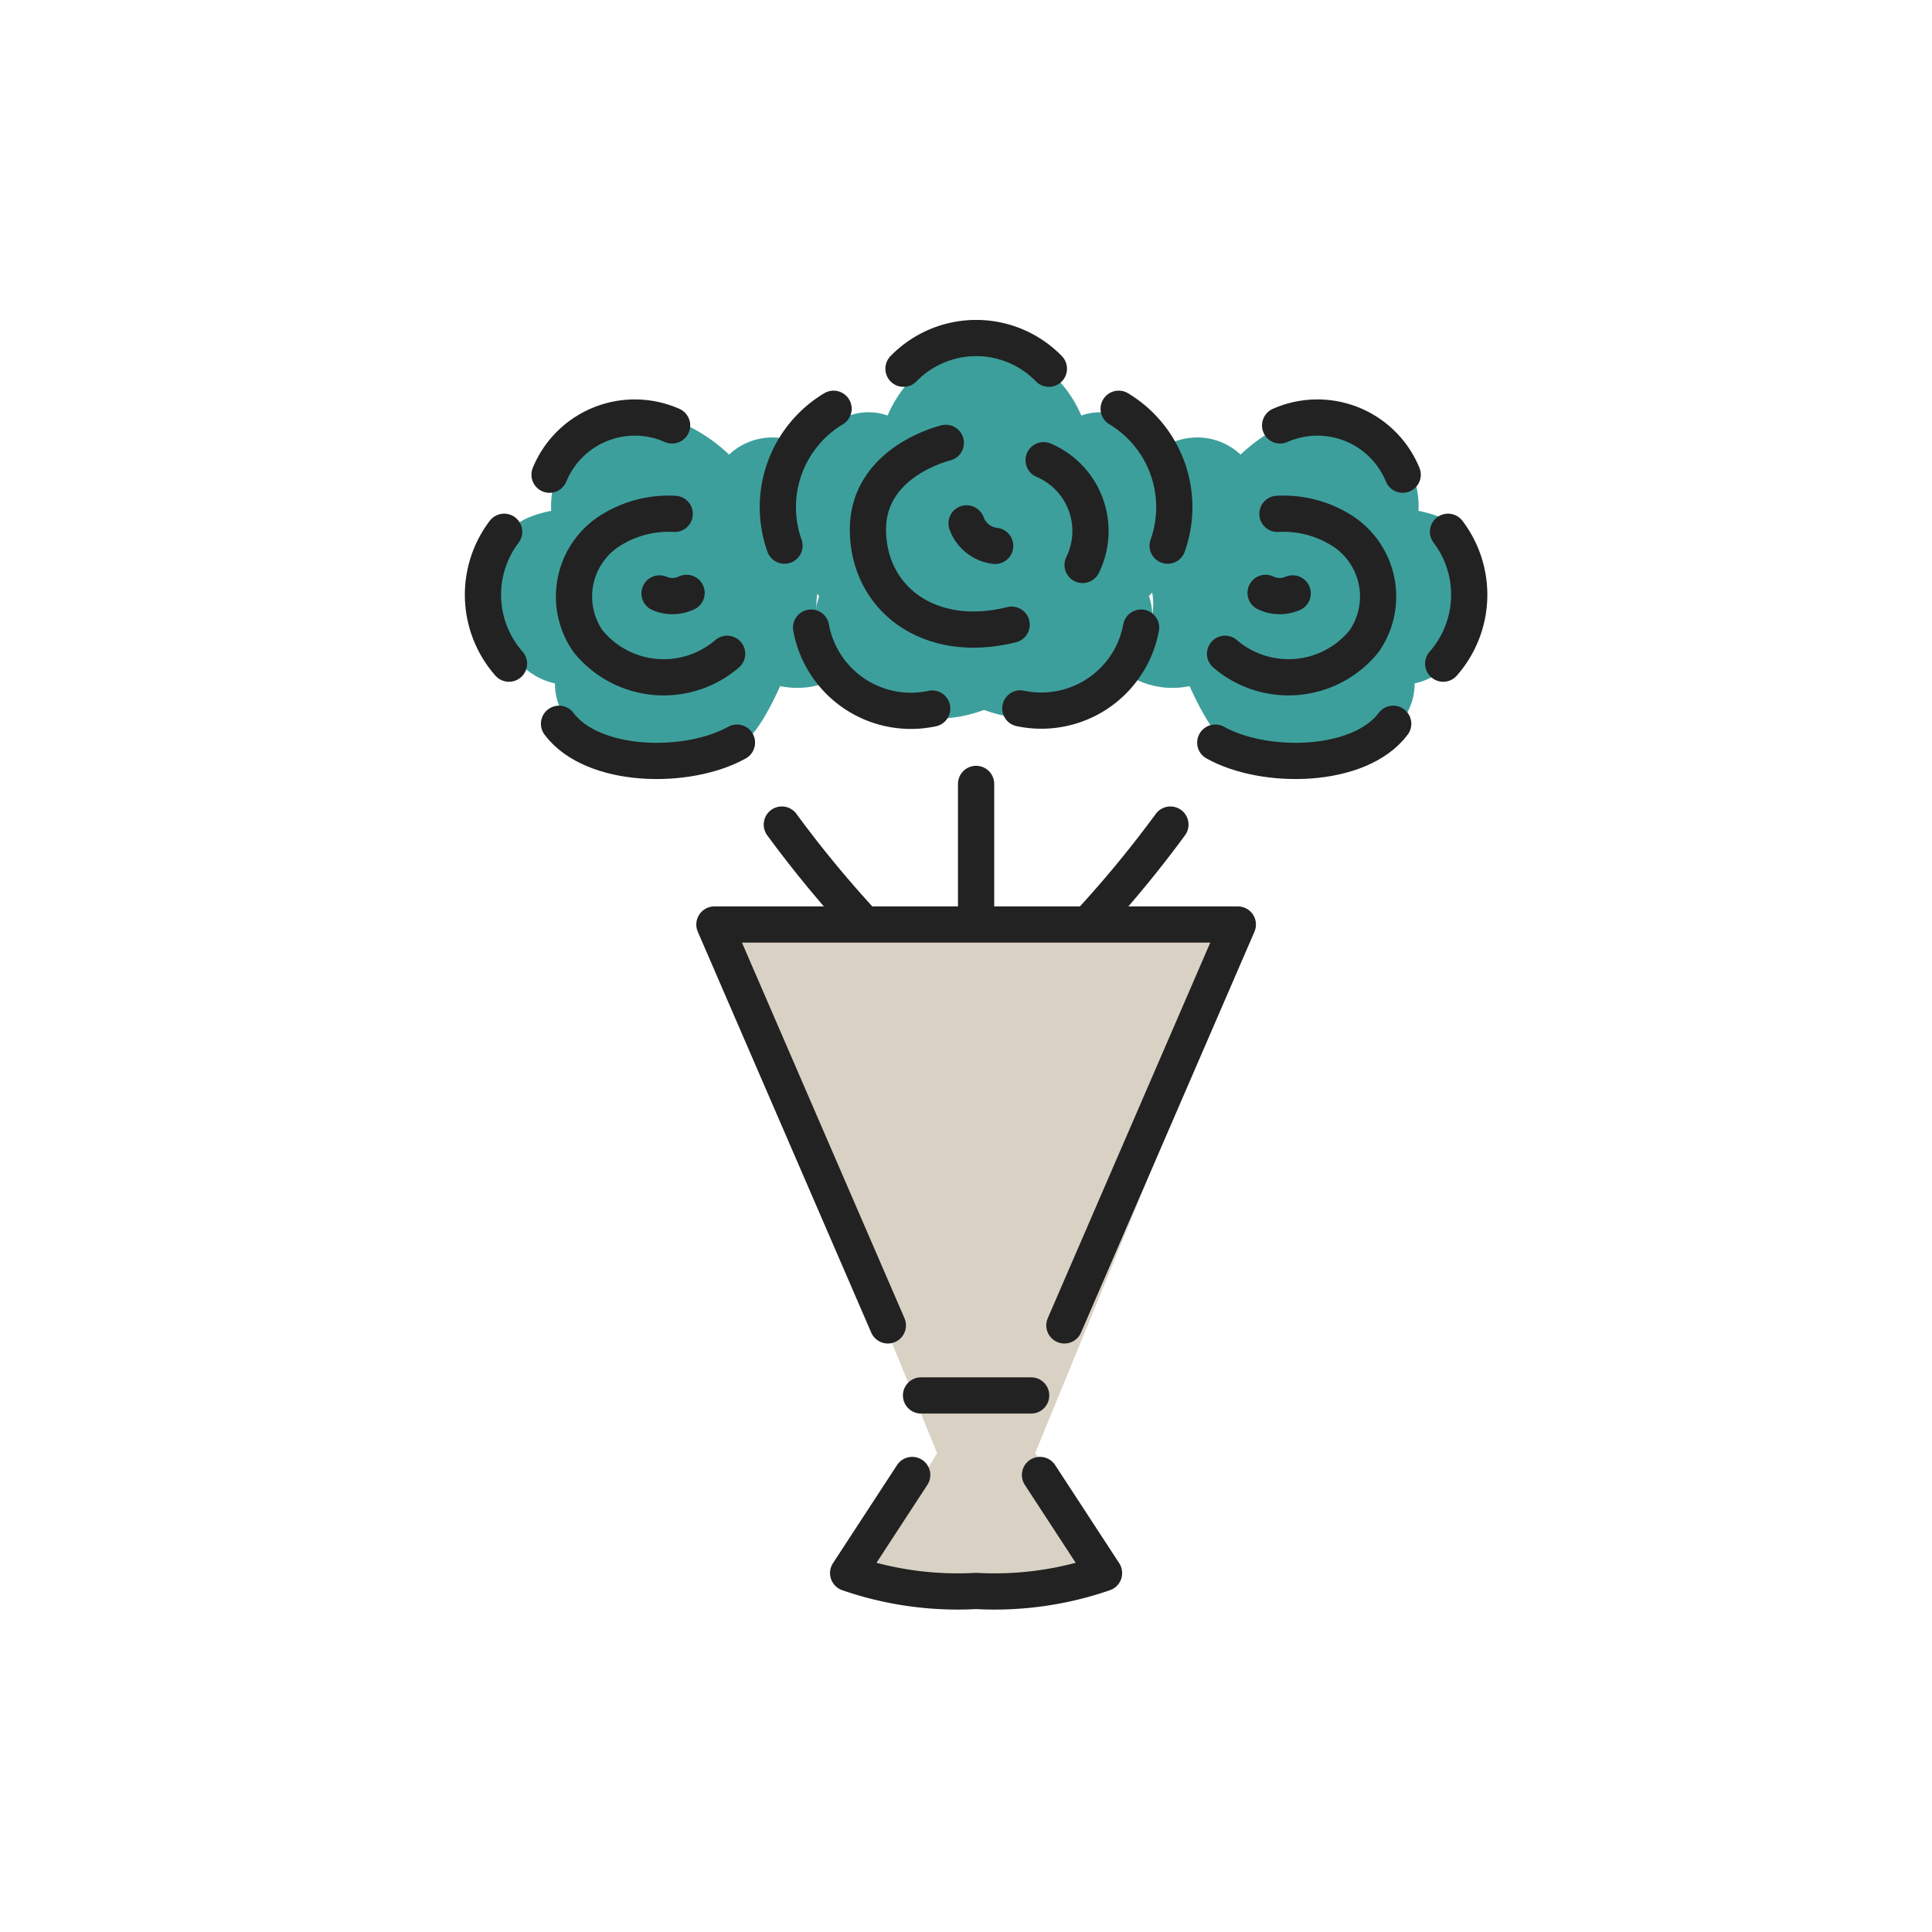
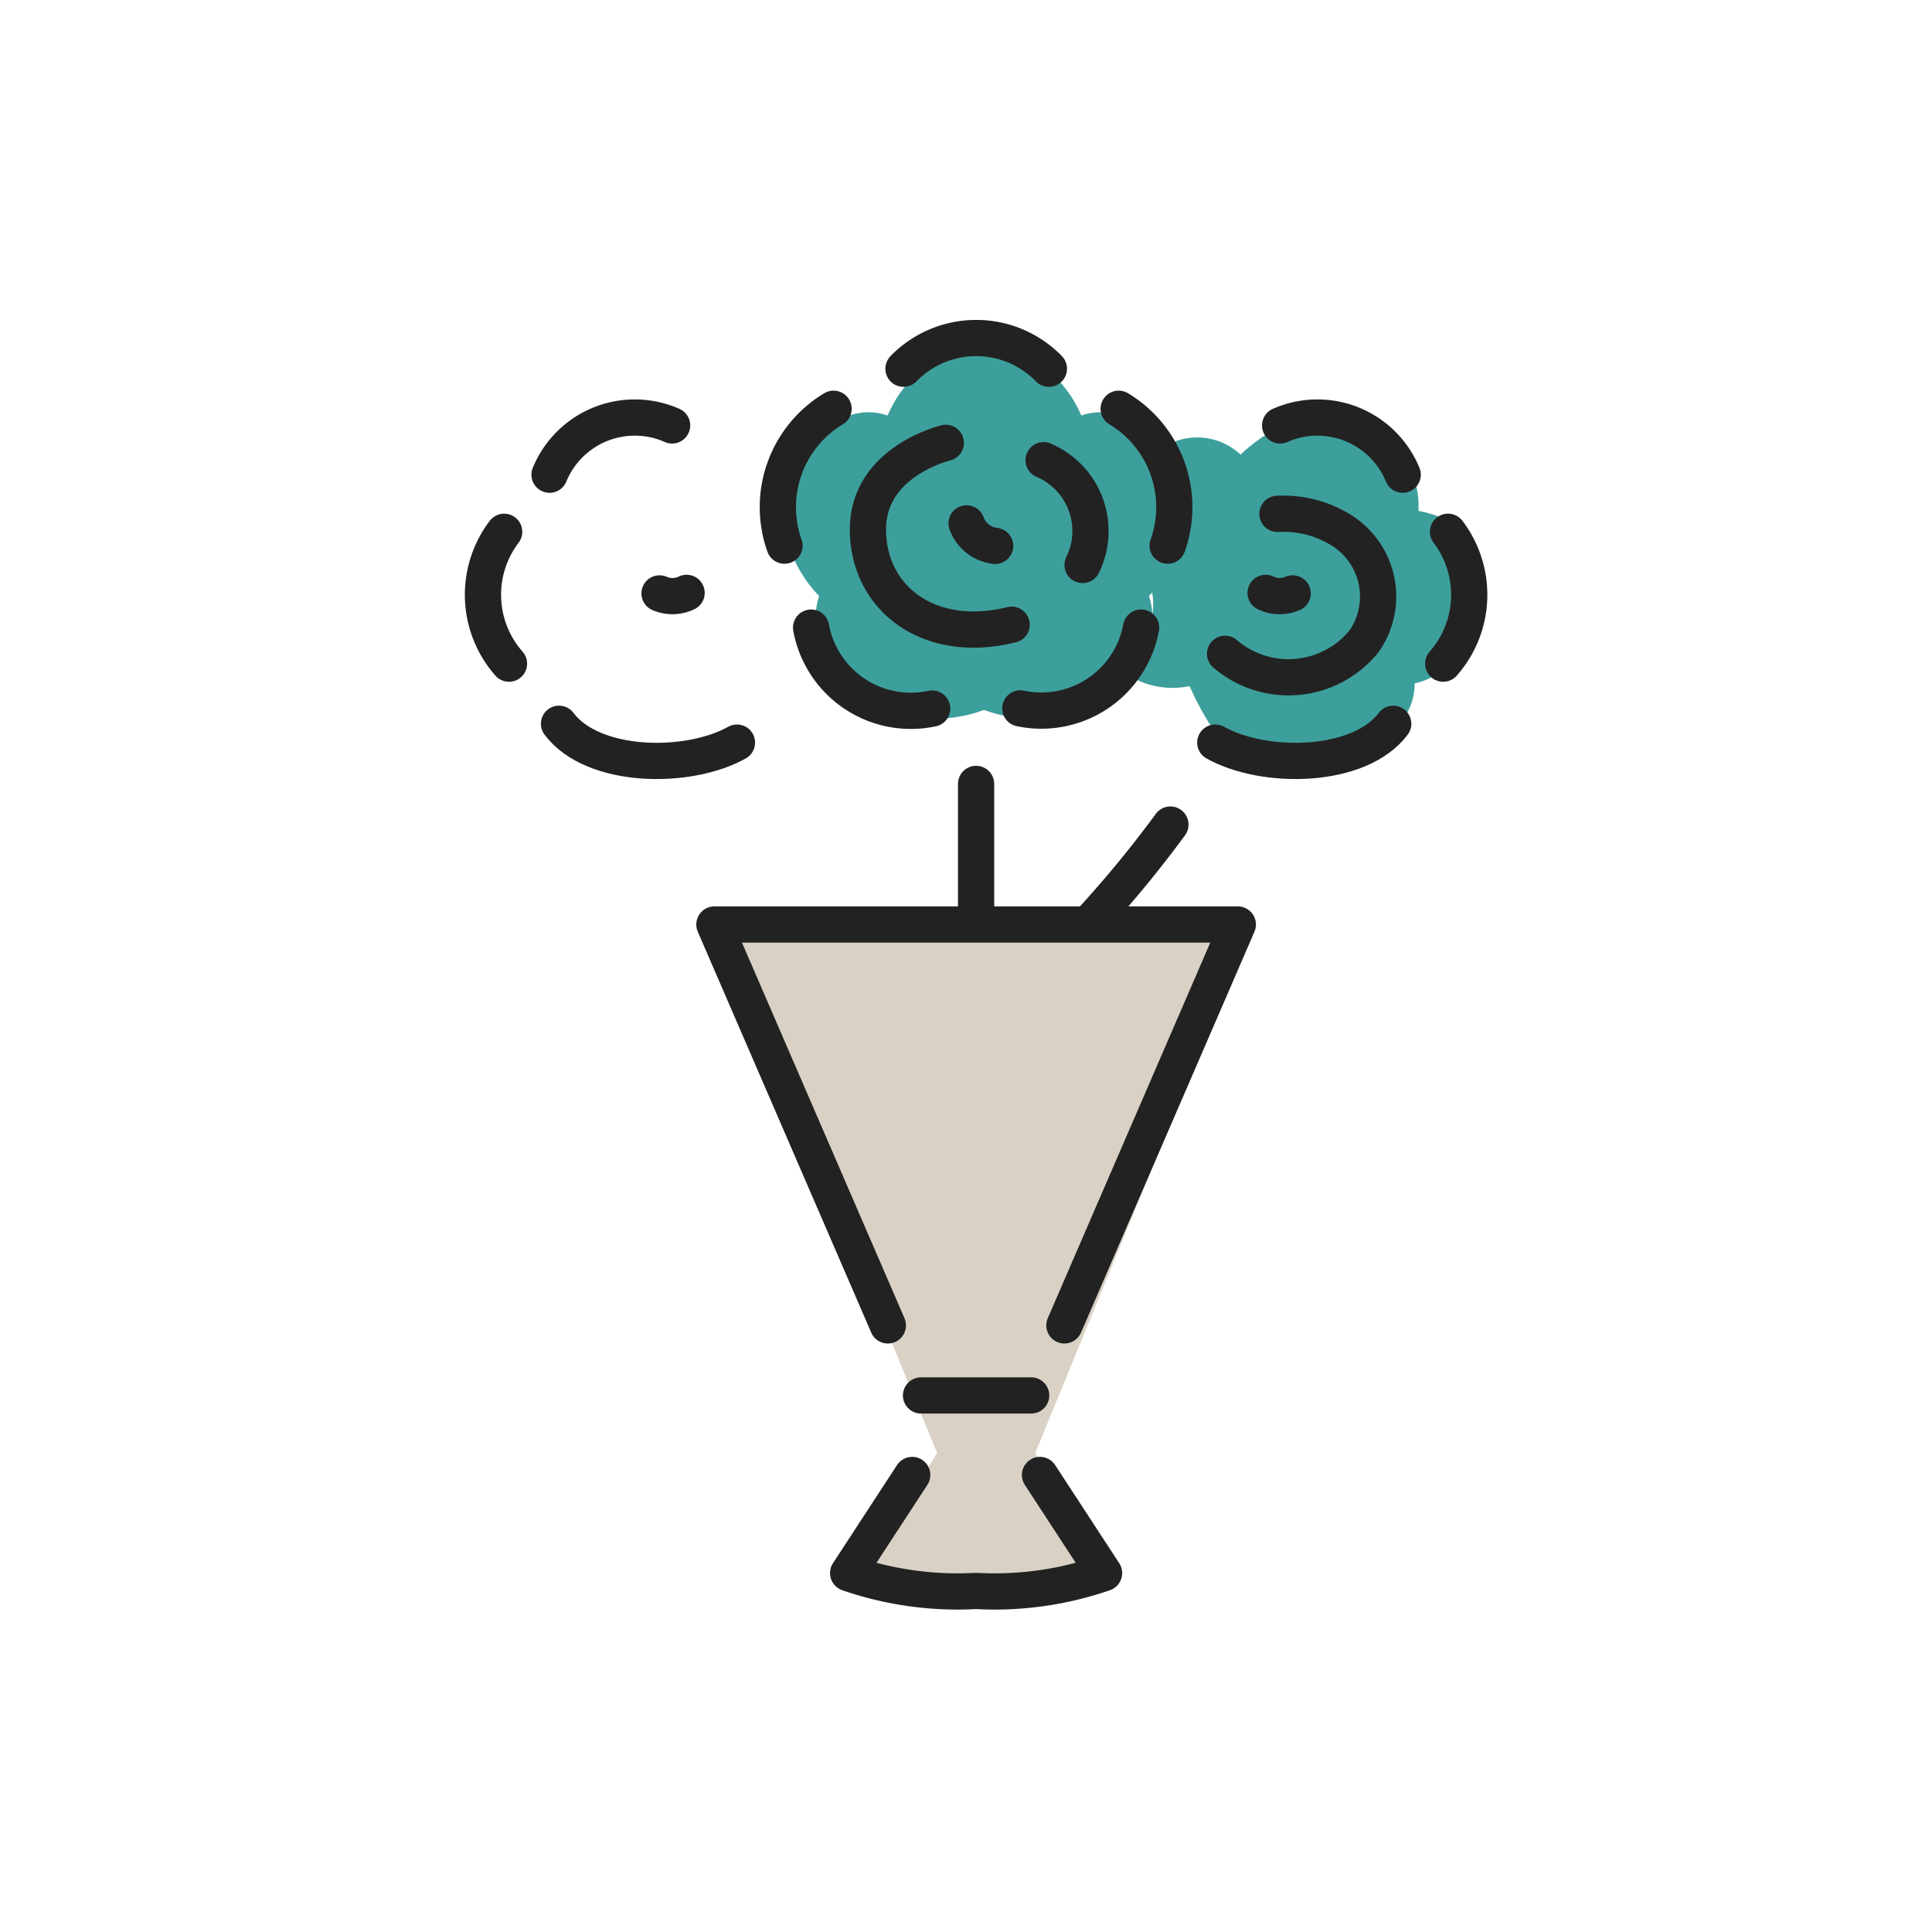
<svg xmlns="http://www.w3.org/2000/svg" width="40" height="40" viewBox="0 0 40 40">
  <defs>
    <clipPath id="clip-path">
      <rect id="長方形_111660" data-name="長方形 111660" width="40" height="40" transform="translate(198 2188)" fill="none" stroke="#707070" stroke-width="1" />
    </clipPath>
  </defs>
  <g id="マスクグループ_966" data-name="マスクグループ 966" transform="translate(-198 -2188)" clip-path="url(#clip-path)">
    <g id="グループ_53227" data-name="グループ 53227" transform="translate(206.125 2193.125)">
      <path id="パス_1249842" data-name="パス 1249842" d="M31.281,47.745H20.446l4.4,10.727-1.634,2.7a6.945,6.945,0,0,0,2.649.369,6.943,6.943,0,0,0,2.649-.369l-1.633-2.7Z" transform="translate(-13.569 -33.513)" fill="#d9d1c4" />
      <path id="パス_1249843" data-name="パス 1249843" d="M32.3,4.179a1.191,1.191,0,0,0-.952-.071,2.5,2.5,0,0,0-.5-.758,2.154,2.154,0,0,0-3.01,0,2.5,2.5,0,0,0-.5.758,1.191,1.191,0,0,0-.952.071,2.391,2.391,0,0,0-1.015,2.834,2.651,2.651,0,0,0,.55.832,1.357,1.357,0,0,0,0,.865,2.261,2.261,0,0,0,2.5,1.673,2.862,2.862,0,0,0,.914-.18,2.862,2.862,0,0,0,.914.18,2.261,2.261,0,0,0,2.5-1.673,1.357,1.357,0,0,0,0-.865,2.652,2.652,0,0,0,.55-.832A2.391,2.391,0,0,0,32.3,4.179" transform="translate(-17.086 -0.63)" fill="#3d9f9c" />
      <path id="パス_1249844" data-name="パス 1249844" d="M58,10.226c-.161-.264-.794-.374-.794-.374a1.792,1.792,0,0,0-.146-.812,1.941,1.941,0,0,0-2.537-1.015,3.4,3.4,0,0,0-1,.662,1.312,1.312,0,0,0-1.273-.3.419.419,0,0,0-.238.155,2.455,2.455,0,0,1,.181,1.973,2.648,2.648,0,0,1-.55.832,1.357,1.357,0,0,1,0,.865,2.885,2.885,0,0,1-.546.974v0a1.724,1.724,0,0,0,1.37.294s.411.945.712,1.11a3.52,3.52,0,0,0,3.684-.39,1.263,1.263,0,0,0,.264-.776,1.384,1.384,0,0,0,.772-.468,2.388,2.388,0,0,0,.1-2.73" transform="translate(-35.963 -4.4)" fill="#3d9f9c" />
-       <path id="パス_1249845" data-name="パス 1249845" d="M3.134,10.226c.161-.264.794-.374.794-.374a1.792,1.792,0,0,1,.146-.812A1.941,1.941,0,0,1,6.611,8.025a3.4,3.4,0,0,1,1,.662,1.312,1.312,0,0,1,1.273-.3.418.418,0,0,1,.238.155,2.456,2.456,0,0,0-.181,1.973,2.648,2.648,0,0,0,.55.832,1.357,1.357,0,0,0,0,.865,2.889,2.889,0,0,0,.546.974v0a1.723,1.723,0,0,1-1.369.294s-.412.945-.712,1.11A3.52,3.52,0,0,1,4.27,14.2a1.263,1.263,0,0,1-.264-.776,1.384,1.384,0,0,1-.772-.468,2.388,2.388,0,0,1-.1-2.73" transform="translate(-0.641 -4.4)" fill="#3d9f9c" />
      <path id="パス_1249846" data-name="パス 1249846" d="M33.914,89.253l1.326,2.031a6.934,6.934,0,0,1-2.649.37,6.936,6.936,0,0,1-2.649-.37l1.326-2.031" transform="translate(-20.507 -63.84)" fill="none" stroke="#222" stroke-linecap="round" stroke-linejoin="round" stroke-width="0.75" />
      <line id="線_3071" data-name="線 3071" x2="2.28" transform="translate(10.944 23.766)" fill="none" stroke="#222" stroke-linecap="round" stroke-linejoin="round" stroke-width="0.75" />
      <path id="パス_1249847" data-name="パス 1249847" d="M23.254,55.257l-3.591-8.3H30.5l-3.591,8.3" transform="translate(-12.997 -32.941)" fill="none" stroke="#222" stroke-linecap="round" stroke-linejoin="round" stroke-width="0.75" />
      <path id="パス_1249848" data-name="パス 1249848" d="M37.2,2.509a2.1,2.1,0,0,0-3.01,0" transform="translate(-23.609)" fill="none" stroke="#222" stroke-linecap="round" stroke-linejoin="round" stroke-width="0.75" />
      <path id="パス_1249849" data-name="パス 1249849" d="M27.093,24.124A2.1,2.1,0,0,0,29.6,25.8" transform="translate(-18.425 -16.255)" fill="none" stroke="#222" stroke-linecap="round" stroke-linejoin="round" stroke-width="0.75" />
      <path id="パス_1249850" data-name="パス 1249850" d="M25.716,7.307A2.376,2.376,0,0,0,24.7,10.141" transform="translate(-16.583 -3.969)" fill="none" stroke="#222" stroke-linecap="round" stroke-linejoin="round" stroke-width="0.75" />
      <path id="パス_1249851" data-name="パス 1249851" d="M45.67,24.124a2.1,2.1,0,0,1-2.5,1.673" transform="translate(-30.17 -16.255)" fill="none" stroke="#222" stroke-linecap="round" stroke-linejoin="round" stroke-width="0.75" />
      <path id="パス_1249852" data-name="パス 1249852" d="M50.733,7.307a2.376,2.376,0,0,1,1.014,2.834" transform="translate(-35.697 -3.969)" fill="none" stroke="#222" stroke-linecap="round" stroke-linejoin="round" stroke-width="0.75" />
      <path id="パス_1249853" data-name="パス 1249853" d="M33.07,9.927s-1.613.377-1.613,1.793,1.255,2.4,2.976,1.972" transform="translate(-21.613 -5.883)" fill="none" stroke="#222" stroke-linecap="round" stroke-linejoin="round" stroke-width="0.75" />
      <path id="パス_1249854" data-name="パス 1249854" d="M44.965,11.258a1.593,1.593,0,0,1,.807,2.169" transform="translate(-31.483 -6.855)" fill="none" stroke="#222" stroke-linecap="round" stroke-linejoin="round" stroke-width="0.75" />
      <path id="パス_1249855" data-name="パス 1249855" d="M39.043,16.116a.717.717,0,0,0,.592.466" transform="translate(-27.156 -10.405)" fill="none" stroke="#222" stroke-linecap="round" stroke-linejoin="round" stroke-width="0.75" />
      <line id="線_3072" data-name="線 3072" y2="2.527" transform="translate(12.084 11.105)" fill="none" stroke="#222" stroke-linecap="round" stroke-linejoin="round" stroke-width="0.75" />
      <path id="パス_1249856" data-name="パス 1249856" d="M9.529,8.18A1.908,1.908,0,0,0,6.992,9.2" transform="translate(-3.739 -4.497)" fill="none" stroke="#222" stroke-linecap="round" stroke-linejoin="round" stroke-width="0.75" />
      <path id="パス_1249857" data-name="パス 1249857" d="M7.72,31.516c.7.933,2.666.959,3.684.39" transform="translate(-4.271 -21.656)" fill="none" stroke="#222" stroke-linecap="round" stroke-linejoin="round" stroke-width="0.75" />
      <path id="パス_1249858" data-name="パス 1249858" d="M2.313,16.761a2.157,2.157,0,0,0,.1,2.73" transform="translate(0 -10.876)" fill="none" stroke="#222" stroke-linecap="round" stroke-linejoin="round" stroke-width="0.75" />
-       <path id="パス_1249859" data-name="パス 1249859" d="M10.94,15.376a2.259,2.259,0,0,0-1.383.378,1.618,1.618,0,0,0-.41,2.26,2.014,2.014,0,0,0,2.878.259" transform="translate(-5.096 -9.862)" fill="none" stroke="#222" stroke-linecap="round" stroke-linejoin="round" stroke-width="0.75" />
      <path id="パス_1249860" data-name="パス 1249860" d="M15.445,21.467a.672.672,0,0,0,.56-.011" transform="translate(-9.915 -14.306)" fill="none" stroke="#222" stroke-linecap="round" stroke-linejoin="round" stroke-width="0.75" />
-       <path id="パス_1249861" data-name="パス 1249861" d="M24.842,39.264A23.533,23.533,0,0,0,26.428,41.2" transform="translate(-16.78 -27.317)" fill="none" stroke="#222" stroke-linecap="round" stroke-linejoin="round" stroke-width="0.75" />
      <path id="パス_1249862" data-name="パス 1249862" d="M63.142,8.18A1.908,1.908,0,0,1,65.679,9.2" transform="translate(-44.763 -4.497)" fill="none" stroke="#222" stroke-linecap="round" stroke-linejoin="round" stroke-width="0.75" />
      <path id="パス_1249863" data-name="パス 1249863" d="M61.839,31.516c-.7.933-2.666.959-3.684.39" transform="translate(-41.119 -21.656)" fill="none" stroke="#222" stroke-linecap="round" stroke-linejoin="round" stroke-width="0.75" />
      <path id="パス_1249864" data-name="パス 1249864" d="M75.775,16.761a2.157,2.157,0,0,1-.1,2.73" transform="translate(-53.92 -10.876)" fill="none" stroke="#222" stroke-linecap="round" stroke-linejoin="round" stroke-width="0.75" />
      <path id="パス_1249865" data-name="パス 1249865" d="M60,15.376a2.259,2.259,0,0,1,1.383.378,1.619,1.619,0,0,1,.41,2.26,2.014,2.014,0,0,1-2.877.259" transform="translate(-41.677 -9.862)" fill="none" stroke="#222" stroke-linecap="round" stroke-linejoin="round" stroke-width="0.75" />
      <path id="パス_1249866" data-name="パス 1249866" d="M62.585,21.467a.672.672,0,0,1-.56-.011" transform="translate(-43.947 -14.306)" fill="none" stroke="#222" stroke-linecap="round" stroke-linejoin="round" stroke-width="0.75" />
      <path id="パス_1249867" data-name="パス 1249867" d="M50.407,39.264A23.532,23.532,0,0,1,48.821,41.2" transform="translate(-34.3 -27.317)" fill="none" stroke="#222" stroke-linecap="round" stroke-linejoin="round" stroke-width="0.75" />
    </g>
  </g>
</svg>